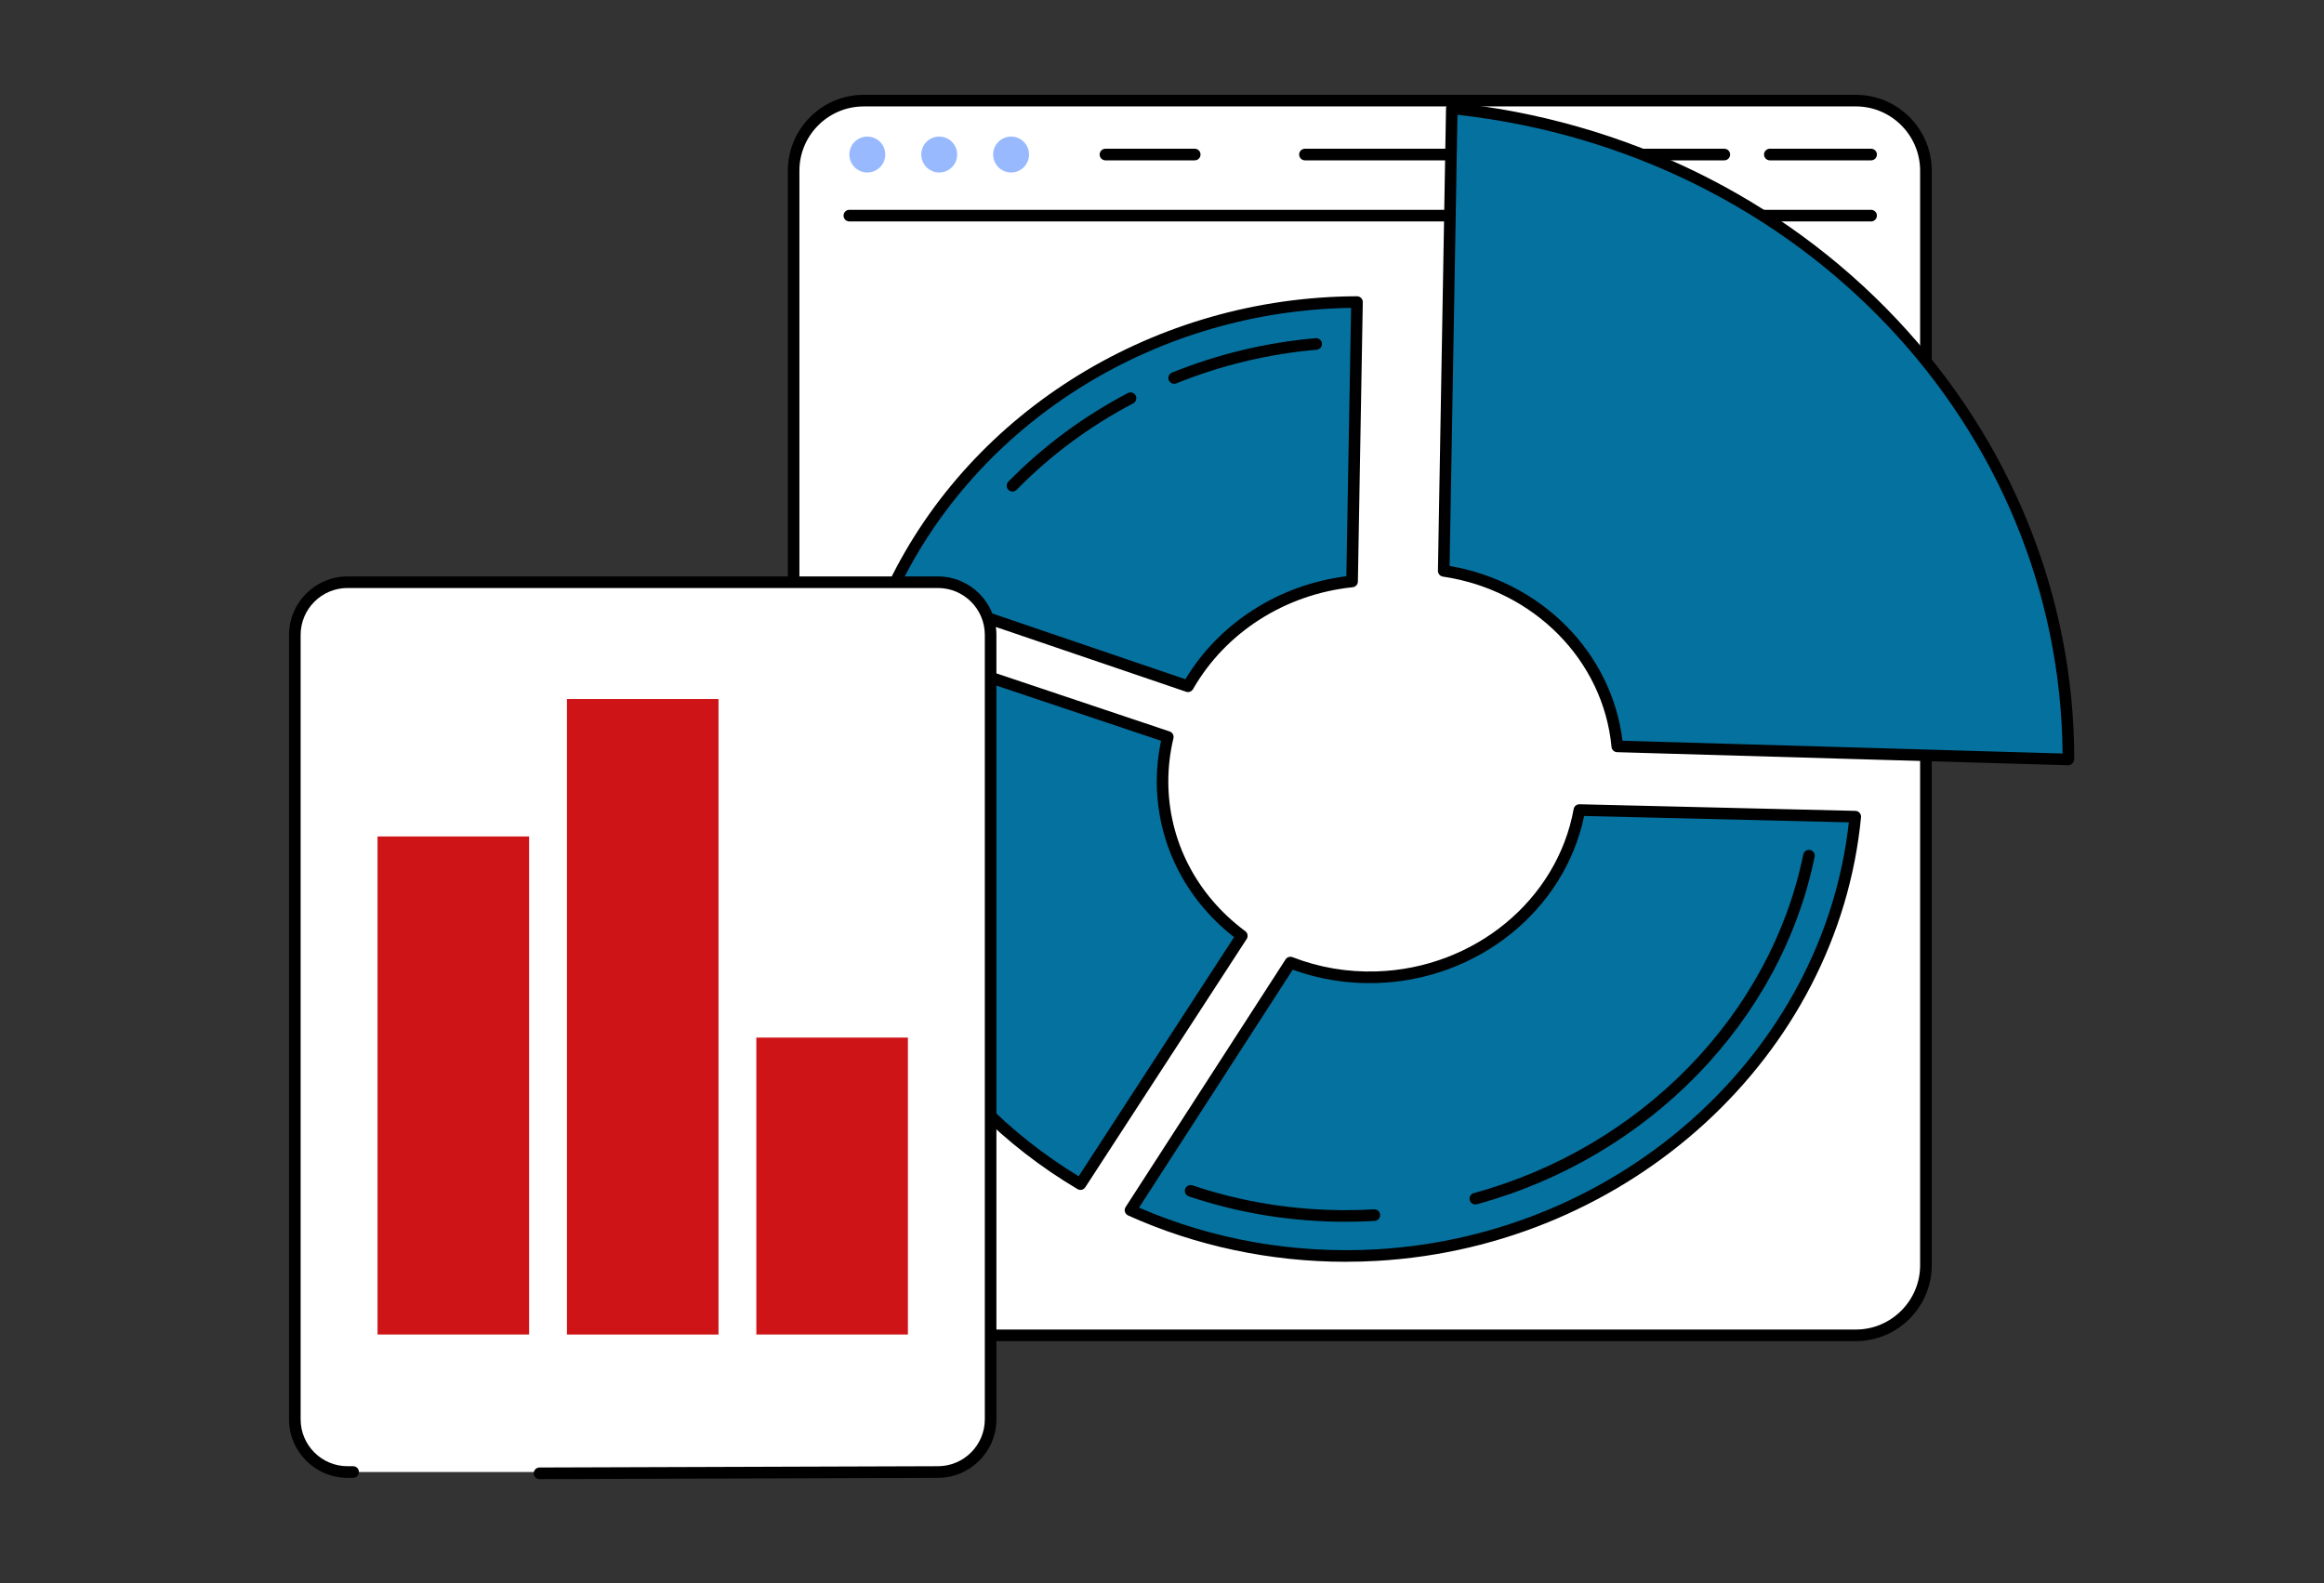
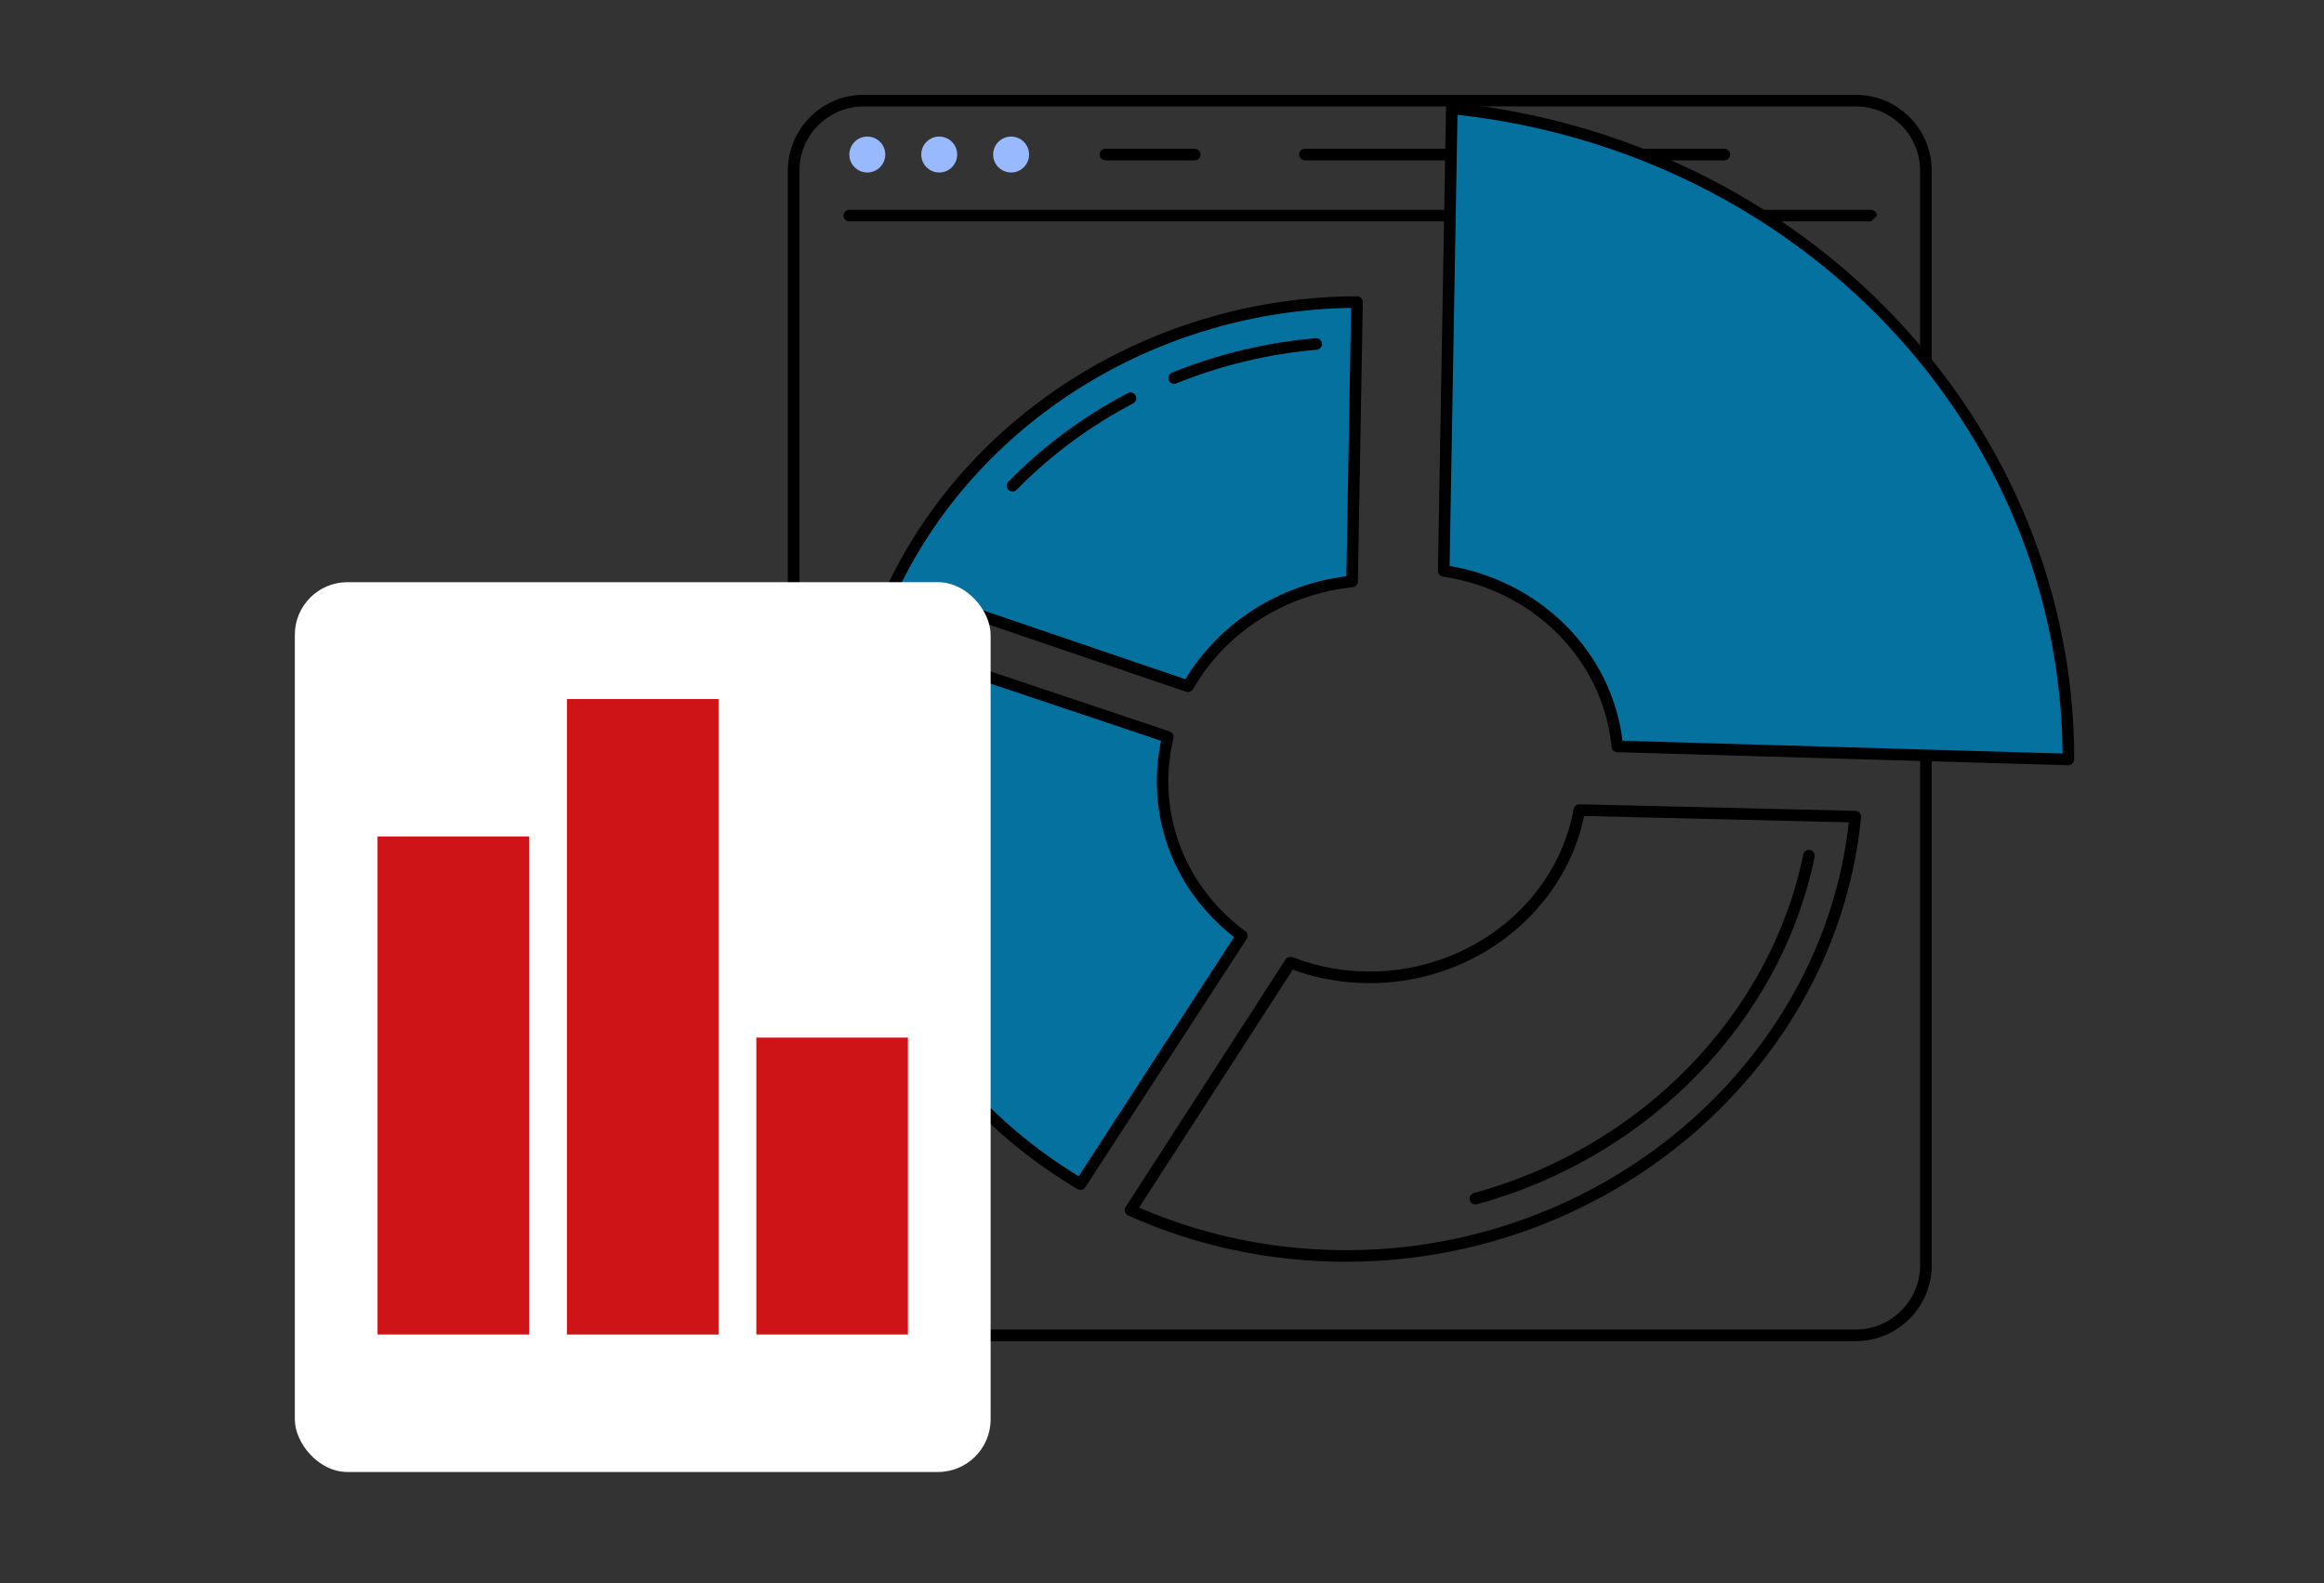
<svg xmlns="http://www.w3.org/2000/svg" id="Capa_2" data-name="Capa 2" viewBox="0 0 1000 681.36">
  <rect x="0" y="0" width="1000" height="681.36" fill="#333333" stroke="none" />
  <defs>
    <style>
      .cls-1, .cls-2, .cls-3, .cls-4, .cls-5 {
        stroke-width: 0px;
      }

      .cls-2 {
        fill: #fff;
      }

      .cls-3 {
        fill: #99b9ff;
      }

      .cls-4 {
        fill: #ce1417;
      }

      .cls-5 {
        fill: #05719f;
      }
    </style>
  </defs>
  <g>
    <g>
      <g>
-         <rect class="cls-2" x="341.49" y="43.3" width="487.22" height="531.32" rx="30.16" ry="30.16" />
        <path class="cls-1" d="m798.55,577.12h-426.89c-18.01,0-32.66-14.65-32.66-32.65V73.46c0-18.01,14.65-32.66,32.66-32.66h426.89c18.01,0,32.66,14.65,32.66,32.66v471c0,18.01-14.65,32.65-32.66,32.65ZM371.65,45.8c-15.25,0-27.67,12.41-27.67,27.67v471c0,15.25,12.41,27.66,27.67,27.66h426.89c15.25,0,27.67-12.41,27.67-27.66V73.46c0-15.25-12.41-27.67-27.67-27.67h-426.89Z" />
      </g>
      <g>
-         <path class="cls-1" d="m805.12,95.29h-439.65c-1.38,0-2.5-1.12-2.5-2.5s1.12-2.5,2.5-2.5h439.65c1.38,0,2.5,1.12,2.5,2.5s-1.12,2.5-2.5,2.5Z" />
+         <path class="cls-1" d="m805.12,95.29h-439.65c-1.38,0-2.5-1.12-2.5-2.5s1.12-2.5,2.5-2.5h439.65c1.38,0,2.5,1.12,2.5,2.5Z" />
        <g>
          <path class="cls-3" d="m380.93,66.5c0,4.27-3.46,7.73-7.73,7.73s-7.73-3.46-7.73-7.73,3.46-7.73,7.73-7.73,7.73,3.46,7.73,7.73Z" />
          <path class="cls-3" d="m411.87,66.5c0,4.27-3.46,7.73-7.73,7.73s-7.73-3.46-7.73-7.73,3.46-7.73,7.73-7.73,7.73,3.46,7.73,7.73Z" />
          <path class="cls-3" d="m442.8,66.5c0,4.27-3.46,7.73-7.73,7.73s-7.73-3.46-7.73-7.73,3.46-7.73,7.73-7.73,7.73,3.46,7.73,7.73Z" />
        </g>
-         <path class="cls-1" d="m805.12,69h-43.57c-1.38,0-2.5-1.12-2.5-2.5s1.12-2.5,2.5-2.5h43.57c1.38,0,2.5,1.12,2.5,2.5s-1.12,2.5-2.5,2.5Z" />
        <path class="cls-1" d="m741.96,69h-180.45c-1.38,0-2.5-1.12-2.5-2.5s1.12-2.5,2.5-2.5h180.45c1.38,0,2.5,1.12,2.5,2.5s-1.12,2.5-2.5,2.5Z" />
        <path class="cls-1" d="m514.08,69h-38.41c-1.38,0-2.5-1.12-2.5-2.5s1.12-2.5,2.5-2.5h38.41c1.38,0,2.5,1.12,2.5,2.5s-1.12,2.5-2.5,2.5Z" />
      </g>
    </g>
    <g>
      <g>
        <g>
          <path class="cls-5" d="m511.18,295.31c14.06-24.6,40.21-41.96,70.61-45.11l2.11-120.23c-87.3.29-164.35,49.48-199.44,122.18l126.72,43.16Z" />
          <path class="cls-1" d="m511.18,297.81c-.27,0-.54-.04-.8-.13l-126.72-43.15c-.68-.23-1.22-.74-1.5-1.4-.28-.66-.25-1.41.06-2.05,36.1-74.79,115.26-123.3,201.68-123.59h0c.67,0,1.31.27,1.78.74.47.48.73,1.12.72,1.8l-2.11,120.23c-.02,1.26-.98,2.31-2.24,2.44-29.03,3-54.71,19.4-68.7,43.86-.45.79-1.29,1.26-2.17,1.26Zm-123.23-47.1l122.11,41.58c14.62-24.26,40.25-40.66,69.27-44.32l2.03-115.48c-82.55,1.2-157.95,47.3-193.41,118.21Z" />
        </g>
        <path class="cls-1" d="m505.22,165.16c-.99,0-1.92-.59-2.31-1.56-.52-1.28.1-2.73,1.38-3.25,19.75-7.99,40.56-12.98,61.85-14.82,1.35-.13,2.58.9,2.7,2.27.12,1.37-.9,2.58-2.27,2.7-20.79,1.8-41.11,6.67-60.4,14.48-.31.12-.62.18-.93.18Z" />
        <path class="cls-1" d="m435.67,211.52c-.63,0-1.26-.24-1.75-.71-.98-.96-1-2.54-.04-3.53,14.91-15.22,32.2-28.05,51.41-38.13,1.22-.64,2.73-.17,3.37,1.05.64,1.22.17,2.73-1.05,3.37-18.74,9.84-35.62,22.36-50.16,37.2-.49.5-1.14.75-1.78.75Z" />
        <g>
-           <path class="cls-5" d="m679.6,348.59c-7.16,39.5-43.14,70.56-87.23,71.93-13.15.41-25.71-1.86-37.1-6.3l-68.82,106.55c31.99,14.44,68.12,21.51,105.92,19.34,109.92-6.31,196.34-89.06,205.93-188.67l-118.71-2.84Z" />
          <path class="cls-1" d="m579.17,542.98c-32.51,0-64.67-6.81-93.75-19.94-.66-.3-1.16-.87-1.37-1.57-.21-.7-.1-1.45.3-2.06l68.82-106.55c.64-1,1.9-1.4,3-.97,11.44,4.46,23.62,6.52,36.12,6.13,42.07-1.31,77.75-30.7,84.85-69.88.21-1.19,1.25-2.05,2.45-2.05h.06l118.71,2.84c.69.02,1.35.32,1.81.84.46.52.68,1.21.62,1.89-9.89,102.59-99.42,184.67-208.27,190.92-4.45.26-8.9.38-13.34.38Zm-89.04-23.31c31.64,13.77,66.88,19.96,102.09,17.95,105.47-6.06,192.38-84.84,203.32-183.75l-113.9-2.73c-8.39,40.43-45.55,70.52-89.2,71.88-12.5.39-24.67-1.54-36.18-5.75l-66.14,102.4Z" />
        </g>
-         <path class="cls-1" d="m578.96,525.75c-23.24,0-45.92-3.68-67.42-10.93-1.31-.44-2.01-1.86-1.57-3.16.44-1.31,1.85-2.01,3.16-1.57,20.98,7.08,43.12,10.67,65.82,10.67,4.06,0,8.19-.12,12.28-.35,1.39-.1,2.56.97,2.63,2.35.08,1.38-.97,2.56-2.35,2.63-4.18.24-8.4.36-12.56.36Z" />
        <path class="cls-1" d="m634.83,518.31c-1.1,0-2.1-.73-2.41-1.84-.36-1.33.42-2.7,1.75-3.06,72.05-19.65,127.69-76.84,141.76-145.7.28-1.35,1.61-2.21,2.94-1.95,1.35.28,2.22,1.59,1.95,2.94-14.44,70.69-71.48,129.38-145.33,149.52-.22.06-.44.09-.66.09Z" />
        <g>
          <path class="cls-5" d="m464.91,509.56l69.45-106.86c-20.77-15.38-34.12-39.31-34.12-66.46,0-6.56.79-12.95,2.27-19.11l-127.2-42.64c-6.83,20.03-10.52,41.34-10.52,63.41,0,73.1,40.11,136.03,100.13,171.66Z" />
          <path class="cls-1" d="m464.91,512.05c-.43,0-.87-.11-1.27-.35-63.46-37.67-101.35-102.64-101.35-173.8,0-21.89,3.59-43.5,10.65-64.22.45-1.3,1.85-2,3.15-1.56l127.2,42.64c1.23.41,1.94,1.69,1.63,2.95-1.46,6.07-2.2,12.3-2.2,18.53,0,25.38,12.07,48.87,33.11,64.46,1.06.78,1.33,2.26.61,3.36l-69.45,106.86c-.48.73-1.28,1.14-2.09,1.14Zm-88.03-234.41c-6.37,19.48-9.6,39.74-9.6,60.25,0,68.62,36.16,131.35,96.86,168.28l66.87-102.9c-21.17-16.52-33.26-40.83-33.26-67.04,0-5.86.62-11.72,1.83-17.46l-122.7-41.13Z" />
        </g>
      </g>
      <g>
        <path class="cls-5" d="m621.22,245.66c40.15,5.97,71.02,37.09,74.68,75.53l194.11,5.62c0-.08,0-.16,0-.25,0-142.4-113.46-264.27-265.32-279.95l-3.48,199.04Z" />
        <path class="cls-1" d="m890,329.31s-.03,0-.05,0l-194.11-5.63c-1.26-.04-2.29-1-2.41-2.26-3.56-37.33-33.4-67.48-72.57-73.3-1.24-.18-2.15-1.26-2.13-2.51l3.48-199.04c.01-.7.32-1.36.84-1.82.52-.46,1.2-.68,1.91-.62,73.79,7.62,141.68,40.73,191.17,93.23,49.26,52.26,76.39,119.45,76.39,189.21,0,.67-.27,1.44-.76,1.91-.47.46-1.11.83-1.76.83Zm-191.85-10.55l189.36,5.49c-1.21-140.8-112.55-258.31-260.37-274.86l-3.39,194.14c39.61,6.81,69.76,37.31,74.39,75.22Z" />
      </g>
    </g>
  </g>
  <g>
    <rect class="cls-2" x="126.86" y="250.52" width="299.4" height="382.91" rx="22.67" ry="22.67" />
    <g>
      <rect class="cls-4" x="162.45" y="359.95" width="65.22" height="214.32" />
      <rect class="cls-4" x="243.95" y="300.81" width="65.22" height="273.47" />
      <rect class="cls-4" x="325.45" y="446.5" width="65.22" height="127.77" />
    </g>
-     <path class="cls-1" d="m232.16,636.49c-1.37,0-2.49-1.11-2.5-2.49,0-1.38,1.11-2.5,2.49-2.5l171.43-.56c11.13,0,20.18-9.05,20.18-20.17v-337.57c0-11.12-9.05-20.17-20.17-20.17h-254.06c-11.12,0-20.17,9.05-20.17,20.17v337.57c0,11.12,9.05,20.17,20.17,20.17h2.42c1.38,0,2.5,1.12,2.5,2.5s-1.12,2.5-2.5,2.5h-2.42c-13.88,0-25.16-11.29-25.16-25.16v-337.57c0-13.88,11.29-25.16,25.16-25.16h254.06c13.88,0,25.16,11.29,25.16,25.16v337.57c0,13.88-11.29,25.16-25.16,25.16l-171.42.56h0Z" />
  </g>
</svg>